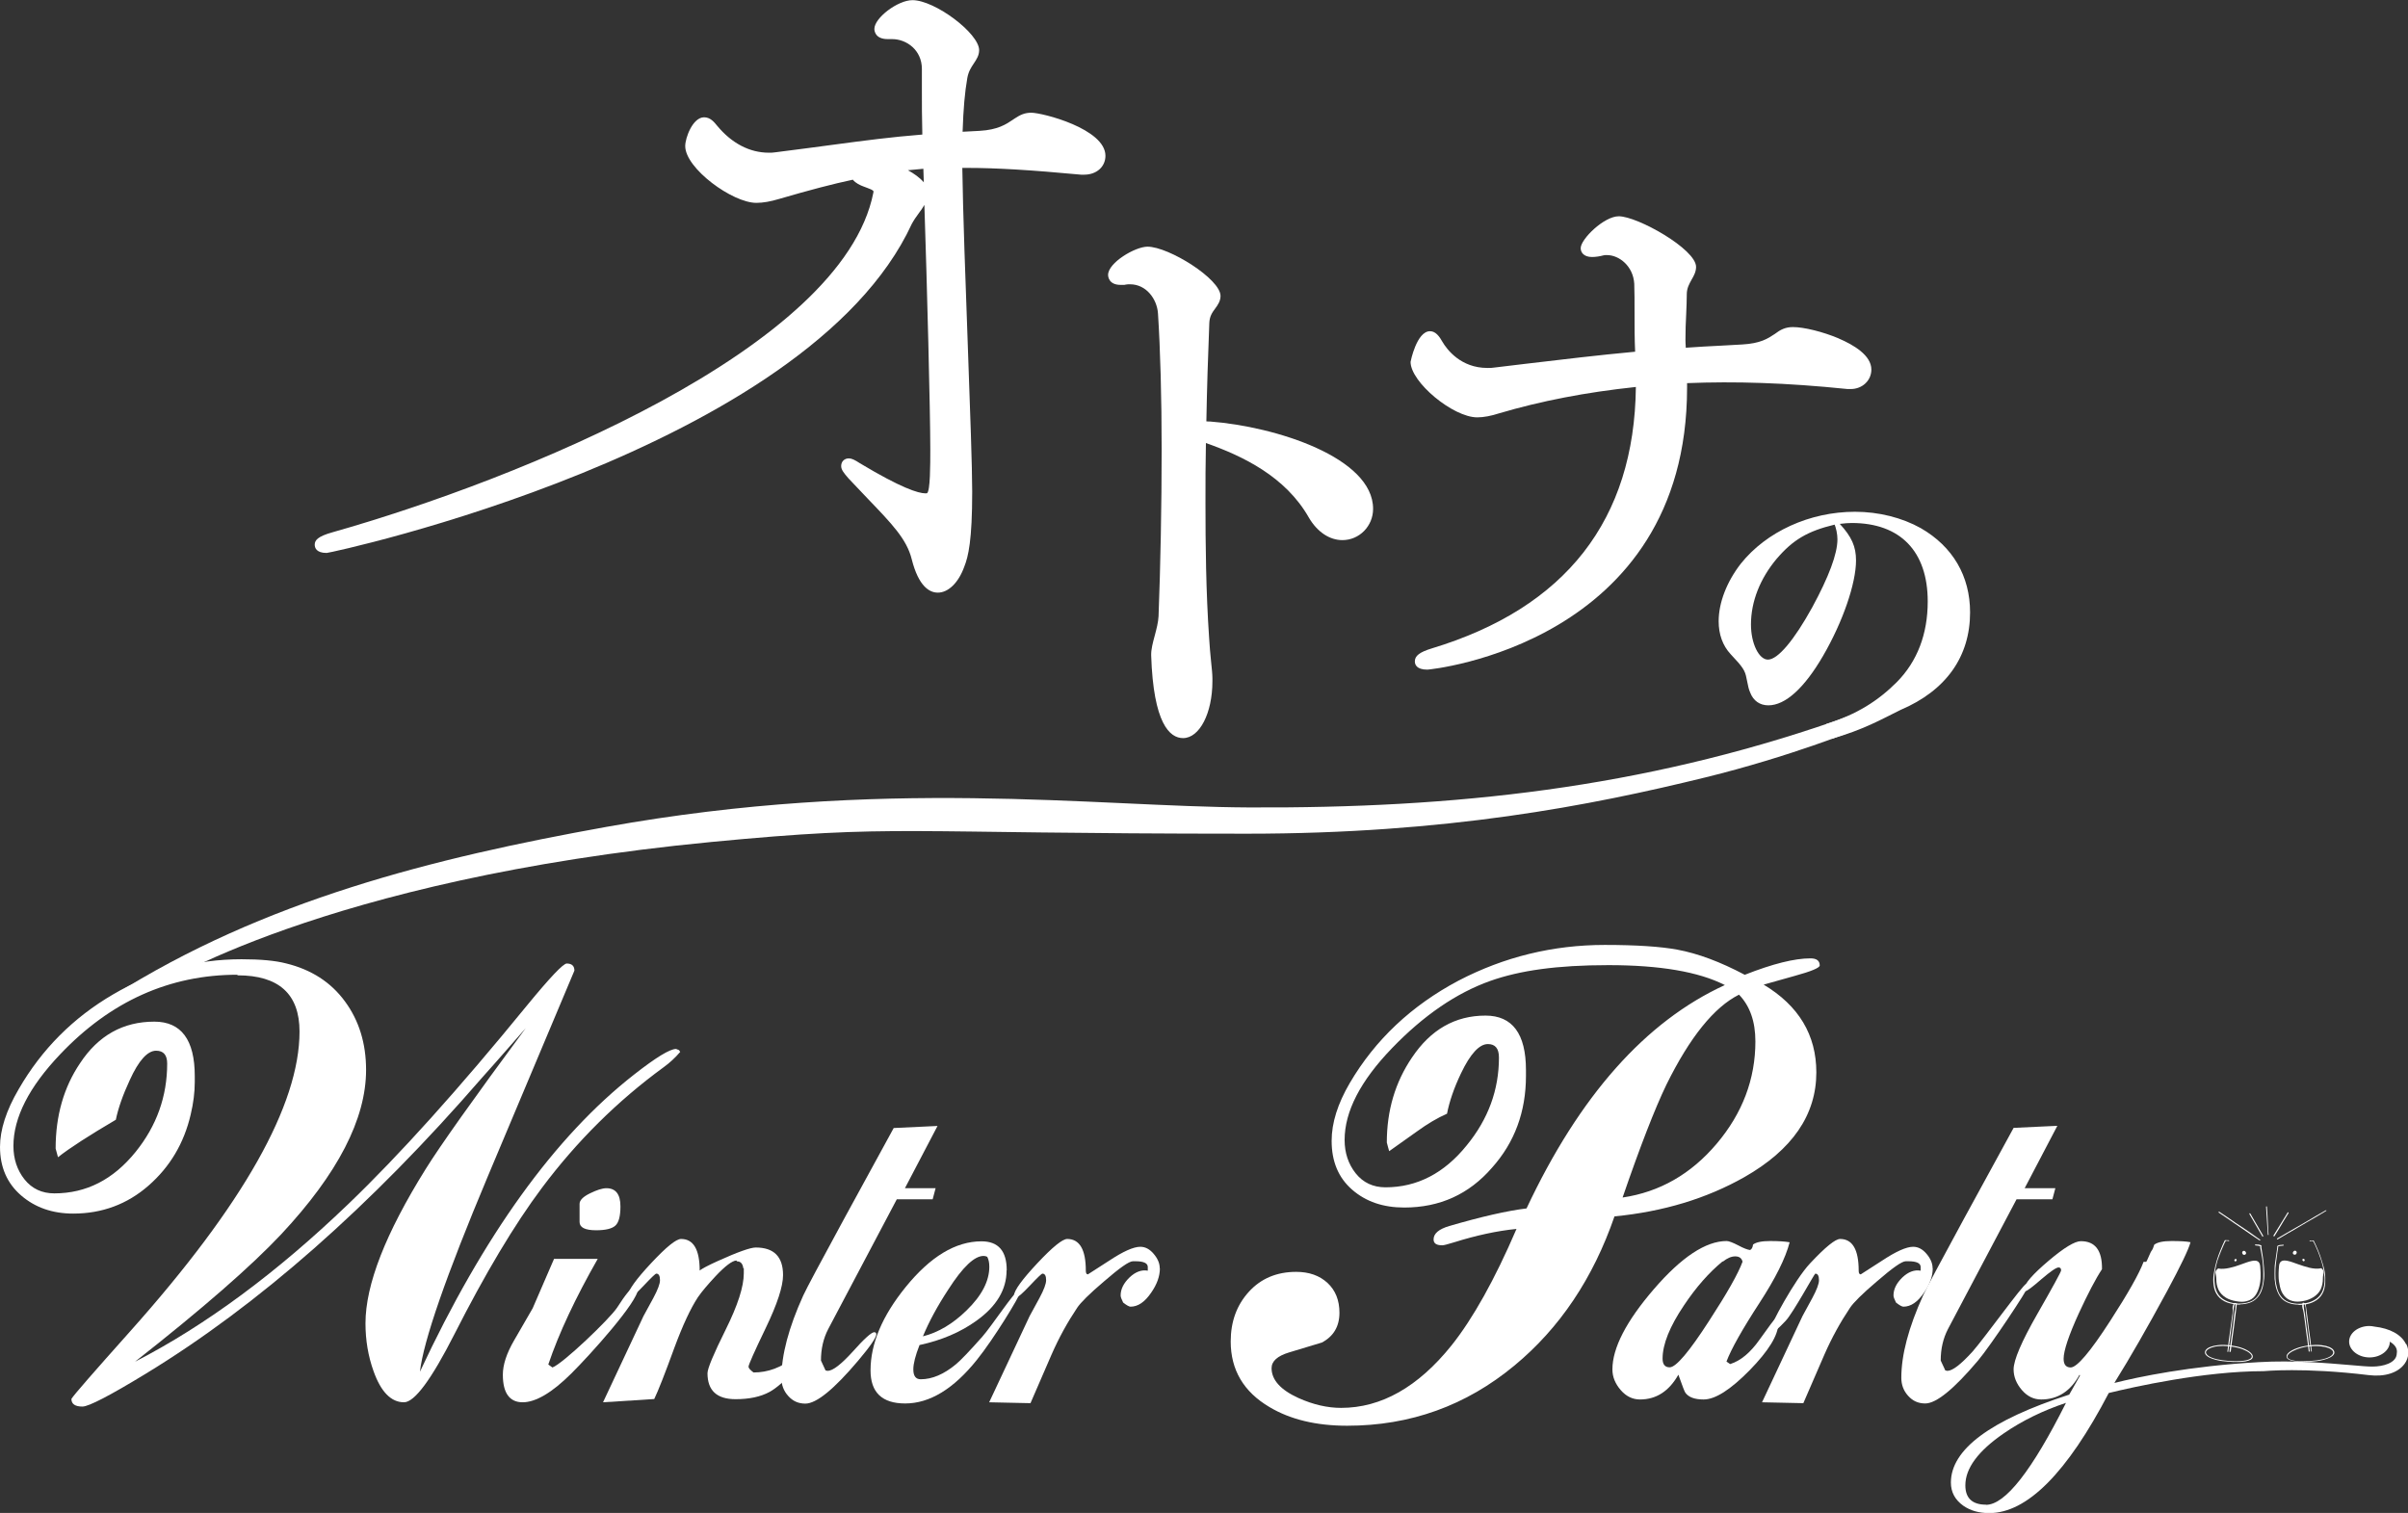
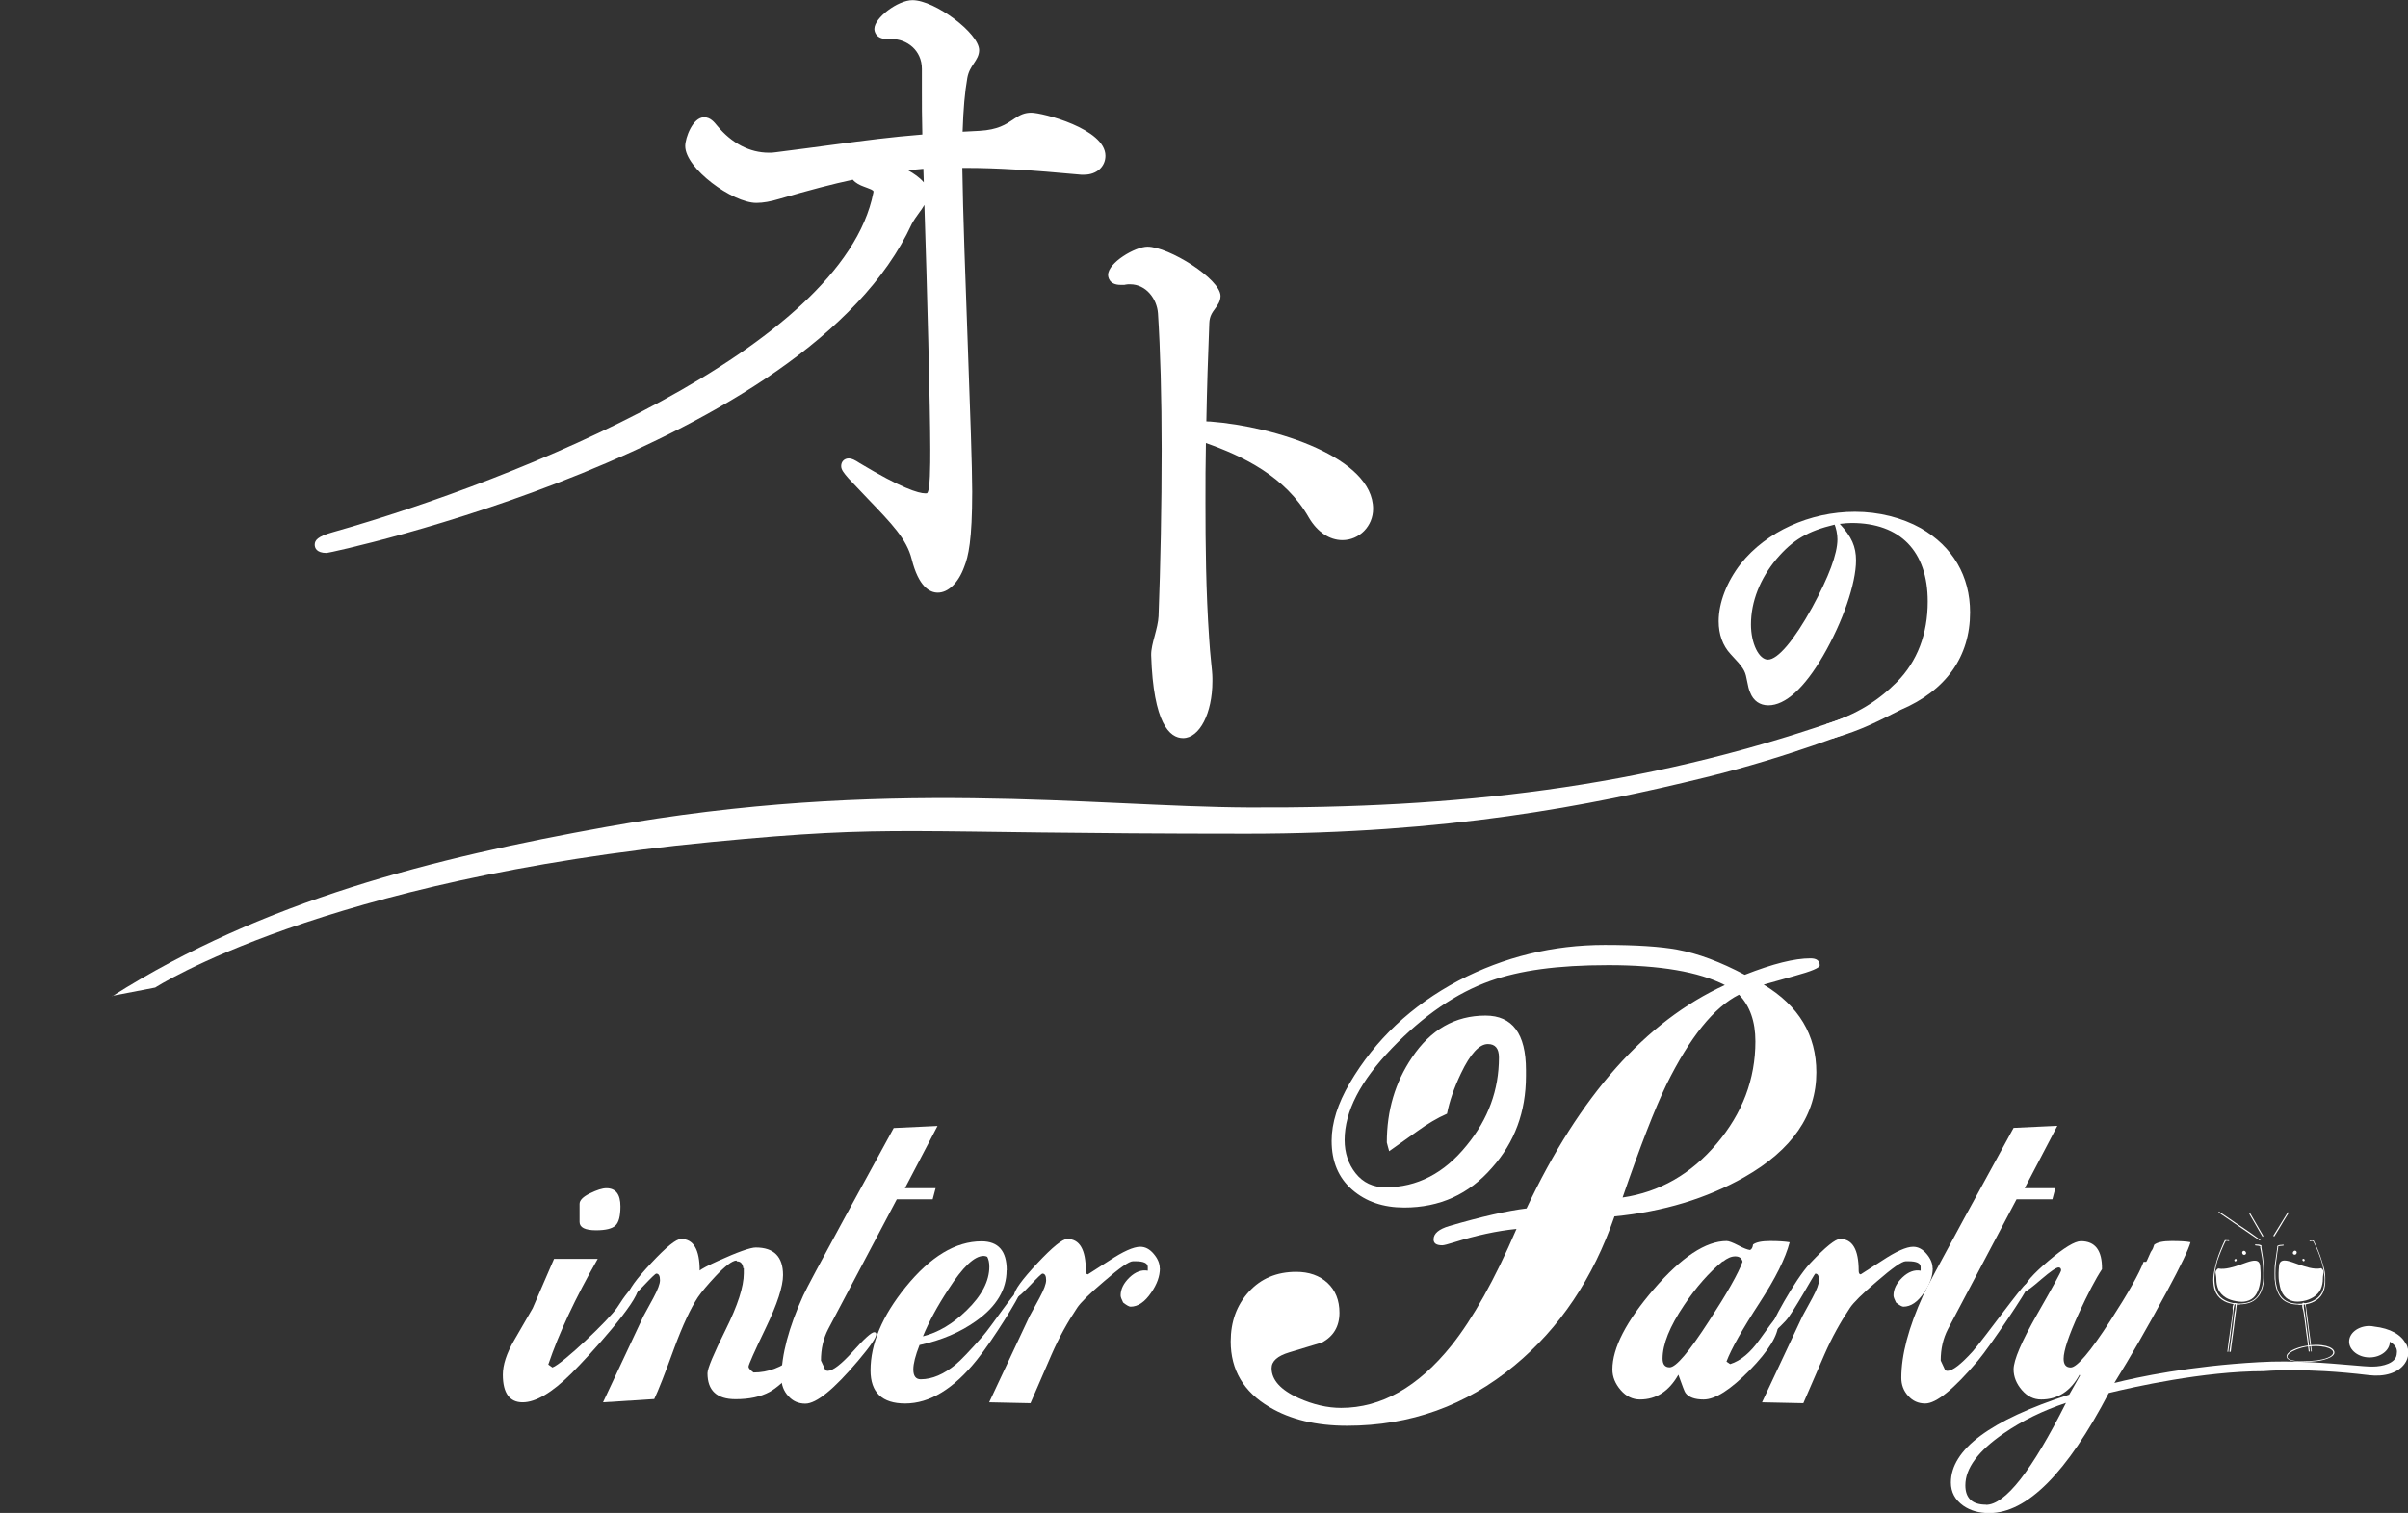
<svg xmlns="http://www.w3.org/2000/svg" id="_レイヤー_2" data-name="レイヤー 2" viewBox="0 0 163.2 102.55">
  <rect x="0" y="0" width="163.2" height="102.55" fill="#333333" stroke="none" />
  <defs>
    <style>      .cls-1 {        fill: #fff;      }    </style>
  </defs>
  <g id="_レイヤー_2-2" data-name="レイヤー 2">
    <g>
      <g>
        <path class="cls-1" d="M69.91,7.64c-.47,0-.76.14-1.17.41l-.07.05c-.49.33-1.04.7-2.29.77l-1.14.06c.05-1.55.15-2.69.32-3.65.08-.44.26-.71.44-.98.18-.27.36-.54.36-.9,0-1.14-3-3.39-4.52-3.39-.99,0-2.58,1.2-2.58,1.95,0,.11.04.69.9.69h.3c.99,0,2.02.75,2.02,2.02v1.39c0,.96,0,1.96.03,3.06-2.13.17-3.87.4-6.04.69-1.13.15-2.38.32-3.9.51-.17.03-.31.03-.46.03-1.3,0-2.51-.63-3.5-1.82-.21-.26-.47-.58-.89-.58-.77,0-1.28,1.39-1.28,1.95,0,1.51,3.2,3.85,4.82,3.85.46,0,.96-.09,1.56-.27,2.09-.61,3.62-1.01,4.98-1.3.18.23.5.38.75.47.07.03.15.06.24.09.43.16.43.2.4.32-2.08,10.57-24.02,19.44-36.66,23.02-1,.28-1.2.54-1.2.84,0,.21.11.56.81.56.29,0,32.58-6.95,39.66-22.31.14-.26.31-.5.48-.73.14-.19.27-.37.37-.55.18,5.44.4,13.98.4,16.57,0,1.05,0,2.82-.22,2.97,0,0-.02.01-.11.01-.48,0-1.64-.36-4.44-2.04-.35-.23-.56-.33-.75-.33-.3,0-.52.21-.52.52,0,.24.16.45.5.84.47.5.9.94,1.29,1.36,1.65,1.72,2.65,2.75,2.99,4.11.47,1.87,1.22,2.27,1.77,2.27.71,0,1.4-.67,1.79-1.75.28-.7.54-1.8.54-5.1,0-1.62-.14-5.53-.29-9.68-.16-4.38-.34-9.32-.38-12.26h.28c2.02,0,4.34.14,7.77.46.01,0,.03,0,.04,0h.17c.84,0,1.44-.54,1.44-1.28,0-1.83-4.27-2.92-5.03-2.92ZM61.52,11.54c.34-.03.69-.07,1.06-.1.01.29.02.6.03.92-.27-.32-.67-.6-1.09-.83Z" />
        <path class="cls-1" d="M82,28.57c-.08,0-.16,0-.24-.01.04-2.19.11-4.43.2-6.67.02-.46.2-.71.4-.98.17-.23.36-.5.36-.85,0-1.15-3.51-3.34-4.95-3.34-.84,0-2.67,1.09-2.67,1.91,0,.11.04.68.85.68h.21s.09,0,.14-.02c.06-.02.2-.02.29-.02,1.1,0,1.82,1,1.89,1.96.16,2.44.25,5.73.25,9.25,0,3.78-.08,7.9-.21,11.29-.02.41-.14.87-.26,1.32-.13.48-.25.93-.24,1.33.15,4.63,1.26,5.61,2.16,5.61,1.12,0,1.99-1.69,1.99-3.85v-.21c0-.26-.04-.66-.09-1.13-.05-.49-.1-1.04-.13-1.56-.22-3.2-.25-6.43-.25-9.17,0-1.41,0-2.76.03-4.08,2.5.88,5.4,2.27,6.98,5.06.57.97,1.4,1.52,2.27,1.52,1.15,0,2.08-.95,2.08-2.12,0-3.47-6.58-5.58-11.06-5.92Z" />
-         <path class="cls-1" d="M124.62,22.94c-1.07-.45-2.35-.77-3.11-.77-.51,0-.85.18-1.23.47-.47.31-.96.64-2.21.71-.48.03-.96.05-1.44.08-.78.04-1.58.08-2.38.14,0-.02,0-.04,0-.07-.01-.16-.02-.32-.02-.48,0-.58.02-1.17.05-1.73.02-.48.04-.93.04-1.3v-.04c0-.42.17-.71.33-1,.15-.26.3-.53.3-.86,0-1.2-3.97-3.43-5.24-3.43-1,0-2.58,1.55-2.58,2.16,0,.28.2.6.77.6.26,0,.55-.05.77-.11.06-.02.15-.02.24-.02.83,0,1.78.75,1.85,1.94.02.54.02,1.21.02,1.91,0,.92,0,1.86.04,2.7-2.48.23-4.99.53-7.43.82l-2.08.25c-.17.03-.3.03-.51.03-1.79,0-2.73-1.24-3.04-1.77-.2-.36-.46-.72-.84-.72-.91,0-1.32,2.06-1.32,2.08,0,1.37,2.88,3.76,4.52,3.76.43,0,.95-.1,1.47-.27,2.84-.84,5.88-1.43,9.28-1.79-.1,9.01-4.75,14.97-13.83,17.72-.82.25-1.15.5-1.15.88,0,.21.11.56.85.56.18,0,17.6-1.73,17.6-19.12v-.3c3.23-.13,6.69-.03,10.88.4.01,0,.03,0,.04,0h.17c.79,0,1.4-.58,1.4-1.32,0-.97-1.21-1.68-2.22-2.11Z" />
      </g>
      <path class="cls-1" d="M123.79,49.07c2.06-.65,3.5-1.57,4.77-2.84,1.38-1.4,2.09-3.25,2.09-5.46,0-3.4-1.86-5.32-5.15-5.32-.27,0-.42.02-.81.06.81.88,1.1,1.54,1.1,2.48,0,1.56-.9,4.17-2.23,6.46-1.27,2.19-2.56,3.36-3.71,3.36-.58,0-1.02-.31-1.23-.86-.1-.23-.13-.35-.25-.96-.1-.54-.23-.75-1.08-1.65-.54-.58-.81-1.35-.81-2.23,0-1.27.56-2.69,1.5-3.9,1.73-2.17,4.67-3.52,7.74-3.52,1.61,0,3.19.4,4.46,1.11,2.17,1.25,3.34,3.25,3.34,5.71,0,3-1.63,5.3-4.71,6.61-1.34.66-2.49,1.33-4.68,1.96l-.36-1ZM120.4,37.89c-1.11,1.33-1.73,2.88-1.73,4.44,0,1.29.54,2.38,1.15,2.38.67,0,1.77-1.31,3-3.54,1.13-2.08,1.71-3.63,1.71-4.61,0-.17-.02-.37-.06-.56-.02-.13-.12-.44-.13-.44-1.84.44-2.84,1.04-3.94,2.33Z" />
      <g>
-         <path class="cls-1" d="M16.09,66.07c-4.6,0-8.6,1.8-12.01,5.39-2.11,2.22-3.17,4.29-3.17,6.22,0,.87.25,1.63.75,2.26.5.63,1.18.95,2.02.95,2.17,0,4-.94,5.51-2.81,1.43-1.77,2.14-3.77,2.14-5.99,0-.58-.25-.87-.75-.87-.58,0-1.18.66-1.78,1.98-.48,1.03-.79,1.93-.95,2.7-1.8,1.06-3.11,1.9-3.92,2.54l-.16-.59c0-2.22.55-4.15,1.66-5.79,1.24-1.88,2.92-2.81,5.03-2.81,1.82,0,2.74,1.23,2.74,3.69v.4c0,.69-.09,1.43-.28,2.22-.45,1.93-1.4,3.53-2.85,4.8-1.45,1.27-3.16,1.9-5.11,1.9-1.4,0-2.58-.41-3.53-1.23-.95-.82-1.43-1.92-1.43-3.29,0-1.16.42-2.47,1.27-3.92,1.56-2.7,3.69-4.84,6.4-6.42,2.71-1.59,5.61-2.38,8.7-2.38,1.27,0,2.27.09,3.01.28,1.72.42,3.05,1.28,4,2.58.95,1.29,1.43,2.84,1.43,4.64,0,3.33-1.92,7.04-5.75,11.14-2.04,2.17-5.34,5.05-9.91,8.64,4.78-2.46,9.61-6.03,14.47-10.7,3.44-3.3,7.47-7.78,12.09-13.44,1.56-1.9,2.46-2.85,2.7-2.85.34,0,.52.16.52.48l-5.87,13.95c-2.83,6.74-4.36,11.15-4.6,13.24,4.31-9.22,9.14-15.94,14.51-20.14,1.48-1.16,2.43-1.74,2.85-1.74.08.03.14.05.2.08l.08.12c-.34.4-.71.74-1.11,1.03-3.15,2.3-5.89,5.02-8.25,8.17-1.88,2.51-3.86,5.83-5.95,9.95-1.56,3.07-2.7,4.6-3.41,4.6-.87,0-1.56-.7-2.06-2.1-.37-1.03-.55-2.11-.55-3.25,0-2.62,1.36-6.1,4.08-10.46.95-1.53,3.21-4.72,6.78-9.55-1.66,1.9-2.66,3.03-2.97,3.37-7.56,8.72-15.16,15.41-22.79,20.06-2.43,1.48-3.86,2.22-4.28,2.22-.5,0-.75-.17-.75-.52.18-.29,1.52-1.82,4-4.6,7.64-8.56,11.46-15.33,11.46-20.3,0-2.54-1.4-3.81-4.2-3.81Z" />
        <path class="cls-1" d="M43.24,87.37c0,.86-3.22,4.44-4.53,5.74-1.31,1.3-2.41,1.94-3.29,1.94s-1.34-.62-1.34-1.87c0-.67.25-1.44.76-2.32l1.26-2.18c.15-.34.63-1.45,1.45-3.35h2.96c-1.51,2.65-2.63,5.03-3.35,7.16l.28.2c.69-.24,3.86-3.27,4.38-4.05.56-.88.97-1.38,1.23-1.51h.11c.06.06.08.14.08.25ZM42.05,81.77c0,.65-.11,1.09-.34,1.3-.22.21-.66.32-1.31.32-.75,0-1.12-.19-1.12-.56v-1.23c0-.24.23-.48.7-.71.47-.23.84-.35,1.12-.35.63,0,.95.41.95,1.23Z" />
        <path class="cls-1" d="M55,91.06c-.06.43-.43,1.02-1.12,1.78-.69.76-1.26,1.25-1.71,1.5-.62.34-1.39.5-2.32.5-1.27,0-1.9-.59-1.9-1.76,0-.32.41-1.3,1.23-2.95.82-1.65,1.23-2.92,1.23-3.82v-.36l-.03.03c-.04-.32-.18-.48-.42-.48l-.06-.06c-.28.02-.75.37-1.4,1.06-.54.58-.94,1.05-1.2,1.43-.5.76-1.03,1.9-1.59,3.41-.65,1.79-1.11,2.95-1.37,3.49l-3.47.22,2.74-5.84c.22-.41.45-.82.67-1.23.3-.56.45-.96.45-1.2,0-.3-.08-.45-.25-.45-.06,0-.34.27-.85.81-.51.54-.82.81-.94.81-.02-.02-.06-.04-.11-.06l-.03-.08c.04-.37.56-1.1,1.58-2.19,1.02-1.09,1.69-1.64,2.03-1.64.84,0,1.26.72,1.26,2.15,0,.17.05.25.14.25-.62,0-.25-.3,1.1-.91,1.35-.61,2.2-.91,2.56-.91,1.23,0,1.85.62,1.85,1.87,0,.76-.39,1.96-1.17,3.58-.78,1.62-1.17,2.5-1.17,2.63,0,.09.11.22.34.39.99,0,1.89-.34,2.71-1.01.22-.19.62-.52,1.2-1.01l.03.03Z" />
        <path class="cls-1" d="M63.54,76.32l-2.21,4.22h2.08l-.2.75h-2.43l-4.65,8.8c-.33.64-.49,1.34-.49,2.13l.31.67c.07.02.12.03.14.03.35,0,.92-.44,1.71-1.31.78-.88,1.27-1.31,1.45-1.31.09,0,.14.05.14.14,0,.22-.41.82-1.23,1.79-1.64,1.94-2.83,2.91-3.58,2.91-.47,0-.85-.17-1.16-.52-.31-.34-.46-.75-.46-1.22,0-1.55.49-3.41,1.48-5.59.22-.48,1.15-2.22,2.77-5.2l3.36-6.15,2.97-.14Z" />
        <path class="cls-1" d="M68.22,86.11c0,1.3-.68,2.44-2.04,3.41-1.08.78-2.37,1.33-3.86,1.65-.28.71-.42,1.26-.42,1.65,0,.45.17.67.5.67.78,0,1.57-.34,2.38-1.01.34-.28.93-.9,1.79-1.87.6-.67,2.21-3.11,2.44-3.11.07,0,.11.05.11.14,0,.21-1.77,3.12-2.91,4.53-1.58,1.98-3.21,2.96-4.86,2.96-1.57,0-2.35-.75-2.35-2.24,0-1.81.79-3.69,2.38-5.65,1.68-2.07,3.39-3.1,5.14-3.1,1.14,0,1.71.65,1.71,1.96ZM67.05,85.86c0-.28-.05-.5-.14-.67-.07-.04-.16-.06-.25-.06-.62,0-1.41.75-2.38,2.26-.75,1.14-1.32,2.2-1.73,3.19,1.04-.26,2.03-.85,2.96-1.76,1.02-.99,1.54-1.98,1.54-2.96Z" />
        <path class="cls-1" d="M78.61,85.97c0,.54-.2,1.09-.59,1.65-.43.63-.89.95-1.4.95-.09,0-.26-.09-.5-.28-.11-.22-.17-.38-.17-.48,0-.43.2-.83.6-1.22.4-.38.82-.54,1.24-.46v-.25c0-.26-.28-.39-.84-.39h-.17c-.26,0-.91.46-1.96,1.37-.99.84-1.59,1.44-1.82,1.79-.65.97-1.23,2.02-1.73,3.16-.32.73-.79,1.83-1.43,3.3l-2.8-.06,2.74-5.84c.22-.41.45-.82.67-1.23.3-.56.45-.96.45-1.2,0-.3-.08-.45-.25-.45-.06,0-.34.27-.85.81-.51.54-.82.81-.94.81-.02-.02-.06-.04-.11-.06l-.03-.08c.02-.35.55-1.08,1.58-2.18,1.03-1.1,1.71-1.65,2.03-1.65.84,0,1.26.72,1.26,2.15,0,.17.05.25.14.25l1.43-.92c.95-.63,1.66-.95,2.12-.95.34,0,.64.16.91.48.27.32.41.64.41.98Z" />
        <path class="cls-1" d="M118.26,66.07c1.88-.74,3.36-1.11,4.44-1.11.42,0,.63.16.63.48,0,.16-.57.4-1.7.71l-2.1.59c2.38,1.43,3.57,3.41,3.57,5.95,0,2.88-1.63,5.25-4.88,7.1-2.56,1.45-5.5,2.34-8.8,2.66-1.45,4.2-3.71,7.57-6.78,10.11-3.28,2.72-7.06,4.08-11.34,4.08-2.09,0-3.85-.42-5.27-1.27-1.74-1.03-2.62-2.51-2.62-4.44,0-1.35.41-2.47,1.23-3.37.82-.9,1.89-1.35,3.21-1.35.87,0,1.58.25,2.12.75.54.5.81,1.18.81,2.02,0,.93-.4,1.6-1.19,2.02-.08.03-.82.25-2.22.67-.79.24-1.19.59-1.19,1.07,0,.79.61,1.47,1.82,2.02,1,.45,1.97.67,2.89.67,2.72,0,5.22-1.41,7.49-4.24,1.45-1.82,2.92-4.45,4.4-7.89-1.32.13-2.74.44-4.24.91-.42.13-.69.2-.79.2-.4,0-.59-.13-.59-.4,0-.4.36-.7,1.07-.91,2.17-.63,3.91-1.03,5.23-1.19,3.59-7.64,8.07-12.68,13.44-15.14-1.77-.9-4.4-1.35-7.89-1.35s-6,.36-8.01,1.07c-2.3.82-4.52,2.34-6.66,4.56-2.14,2.22-3.21,4.29-3.21,6.22,0,.87.25,1.63.75,2.26.5.63,1.18.95,2.02.95,2.14,0,3.98-.95,5.51-2.85,1.45-1.77,2.18-3.75,2.18-5.95,0-.61-.25-.91-.75-.91-.58,0-1.19.66-1.82,1.98-.48,1-.79,1.92-.95,2.74-.66.29-1.33.69-2.02,1.19l-1.9,1.35c-.05-.18-.11-.38-.16-.59,0-2.17.57-4.08,1.7-5.75,1.27-1.9,2.93-2.85,4.99-2.85,1.82,0,2.74,1.23,2.74,3.69v.4c0,2.43-.77,4.51-2.3,6.22-1.56,1.8-3.54,2.7-5.95,2.7-1.43,0-2.6-.4-3.53-1.21-.93-.81-1.39-1.91-1.39-3.31,0-1.22.41-2.52,1.23-3.92,1.72-2.93,4.18-5.25,7.37-6.94,3.09-1.61,6.4-2.42,9.91-2.42,2.14,0,3.78.11,4.92.32,1.4.26,2.92.83,4.56,1.7ZM118.97,70.59c0-1.35-.37-2.4-1.11-3.17-1.69.85-3.33,2.88-4.92,6.1-.79,1.64-1.78,4.19-2.97,7.65,2.51-.37,4.64-1.59,6.38-3.65s2.62-4.37,2.62-6.94Z" />
        <path class="cls-1" d="M121.29,84.21c-.28,1.08-.96,2.44-2.04,4.1-1.17,1.8-1.92,3.13-2.24,3.98l.25.17c.71-.22,1.38-.78,2.01-1.68.63-.89.98-1.35,1.03-1.37h.11c.07.09.11.2.11.31,0,.78-.65,1.84-1.94,3.16-1.3,1.32-2.33,1.98-3.12,1.98-.6,0-1.01-.15-1.23-.45-.06-.07-.21-.48-.48-1.23-.63,1.12-1.5,1.68-2.6,1.68-.5,0-.94-.21-1.31-.64-.37-.43-.56-.89-.56-1.4,0-1.45.94-3.27,2.81-5.44,1.87-2.17,3.52-3.26,4.93-3.26.15,0,.41.1.78.29.37.2.64.3.81.32.11-.05.18-.18.2-.37.2-.16.6-.24,1.17-.24s.99.03,1.29.08ZM118.1,85.52c-.06-.24-.22-.36-.5-.36-.26,0-.54.12-.84.36v-.03c-.93.76-1.81,1.76-2.63,2.99-.97,1.44-1.45,2.64-1.45,3.61,0,.39.16.59.48.59.43,0,1.32-1.05,2.68-3.16,1.21-1.86,1.97-3.2,2.26-4Z" />
        <path class="cls-1" d="M130.99,85.97c0,.54-.2,1.09-.59,1.65-.43.63-.89.95-1.4.95-.09,0-.26-.09-.5-.28-.11-.22-.17-.38-.17-.48,0-.43.2-.83.6-1.22.4-.38.82-.54,1.24-.46v-.25c0-.26-.28-.39-.84-.39h-.17c-.26,0-.91.46-1.96,1.37-.99.84-1.59,1.44-1.82,1.79-.65.97-1.23,2.02-1.73,3.16-.32.73-.79,1.83-1.43,3.3l-2.8-.06,2.74-5.84c.22-.41.45-.82.67-1.23.3-.56.45-.96.45-1.2,0-.3-.08-.45-.25-.45-.06,0-1.5,2.66-2.01,3.2-.51.54-.82.81-.94.81-.02-.02-.06-.04-.11-.06l-.03-.08c.02-.35,1.7-3.47,2.74-4.57,1.03-1.1,1.71-1.65,2.03-1.65.84,0,1.26.72,1.26,2.15,0,.17.05.25.14.25l1.43-.92c.95-.63,1.66-.95,2.12-.95.34,0,.64.16.91.48.27.32.41.64.41.98Z" />
        <path class="cls-1" d="M139.43,76.32l-2.21,4.22h2.08l-.2.75h-2.43l-4.65,8.8c-.33.64-.49,1.34-.49,2.13l.31.67c.07.02.12.03.14.03.35,0,.92-.44,1.71-1.31.78-.88,3.44-4.58,3.63-4.58.09,0,.14.05.14.14,0,.22-2.58,4.08-3.4,5.05-1.64,1.94-2.83,2.91-3.58,2.91-.47,0-.85-.17-1.16-.52-.31-.34-.46-.75-.46-1.22,0-1.55.49-3.41,1.48-5.59.22-.48,1.15-2.22,2.77-5.2l3.36-6.15,2.97-.14Z" />
        <path class="cls-1" d="M163.06,91.1c-.31-.64-1.08-1.06-2.14-1.18-.11-.02-.22-.04-.33-.04-.01,0-.03,0-.04,0,0,0,0,0,0,0-.01,0-.02,0-.03,0-.73.03-1.31.49-1.31,1.06s.62,1.07,1.38,1.07,1.38-.48,1.38-1.07c.54.33.5.64.46.89-.08.55-.89.8-1.65.8-.3,0-.81-.04-1.46-.1-1.54-.13-3.88-.34-6.23-.2-4.68.26-8.21,1.01-9.79,1.41l.1-.17c.93-1.49,2.09-3.5,3.47-6.05.93-1.73,1.46-2.83,1.59-3.32-.3-.06-.73-.08-1.29-.08s-.95.08-1.17.25c-.06.2-.11.32-.15.37-.05.05-.12.19-.22.43-.1.24-.16.36-.18.36h-.17c-.3.8-1.05,2.13-2.26,4-1.36,2.11-2.26,3.16-2.68,3.16-.32,0-.48-.2-.48-.59,0-.54.34-1.57,1.03-3.08.62-1.34,1.14-2.34,1.57-2.99.02-1.27-.46-1.9-1.43-1.9-.41,0-1.14.44-2.19,1.33-1.05.89-1.62,1.53-1.69,1.94l.06.08.08.03c.09,0,.45-.27,1.06-.8.62-.53,1.01-.8,1.17-.8.11,0,.17.07.17.2,0,.09-.54,1.08-1.61,2.95-1.07,1.87-1.61,3.13-1.61,3.76,0,.5.19.97.56,1.4.37.43.81.64,1.31.64,1.12,0,1.99-.56,2.6-1.68l.03.06-.73,1.29c-5.35,1.73-8.02,3.72-8.02,5.96,0,.65.28,1.17.84,1.57.49.34,1.07.5,1.76.5,2.56,0,5.27-2.72,8.1-8.14,1.64-.4,6.43-1.48,10.5-1.48.03,0,2.68-.27,7.13.27,1.08.13,1.98-.16,2.42-.77.29-.4.33-.89.12-1.33ZM134.6,101.99c-.93,0-1.4-.44-1.4-1.31,0-1.16.87-2.33,2.6-3.52,1.25-.86,2.66-1.55,4.22-2.07-2.31,4.6-4.12,6.91-5.42,6.91Z" />
      </g>
      <g>
        <g>
          <path class="cls-1" d="M156.07,92.31c-.24,0-.45-.02-.61-.05-.3-.05-.48-.15-.49-.3-.02-.19.24-.4.63-.55.24-.1.54-.17.86-.21.34-.05.64-.05.89-.02.42.05.7.18.8.33.06.08.08.18.04.26-.08.17-.34.31-.74.41-.24.06-.53.1-.86.12-.18.01-.35.01-.51.01ZM156.45,91.24s.02.02,0,.02c-.31.04-.58.12-.81.21-.39.15-.63.35-.62.5.01.13.22.25.72.29.22.02.49,0,.83-.01.35-.02.62-.06.83-.11.55-.13.68-.31.71-.38.03-.07.02-.14-.02-.2-.1-.14-.38-.26-.78-.3-.24-.03-.53-.03-.86.01-.02,0-.02-.02,0-.02Z" />
          <path class="cls-1" d="M155.8,88.43c-.24,0-.45-.03-.63-.09-.21-.07-.4-.18-.54-.33-.16-.17-.26-.39-.34-.62-.07-.22-.11-.45-.13-.7-.01-.23,0-.47,0-.71s.05-.48.08-.71c.04-.25.07-.49.1-.71.01-.06-.03-.09.03-.12.17-.08.18-.04.37-.07.02,0,.04.01.04.03,0,.02-.01.03-.03.03-.16.03-.17,0-.33.05-.04.02-.01.05-.02.09-.04.21-.07.45-.1.69-.03.23-.07.46-.08.7s-.01.48,0,.7c.01.24.06.48.12.69.07.23.17.44.33.61.17.18.38.3.65.36.22.05.47.07.75.04.29-.03.53-.1.73-.21.24-.12.42-.29.55-.52.11-.21.17-.45.19-.7.02-.24,0-.48-.04-.73s-.1-.49-.17-.72c-.08-.25-.17-.49-.25-.69-.13-.31-.24-.54-.31-.66-.1-.04-.11,0-.22,0-.02,0-.02,0-.02-.02,0-.02,0-.03.02-.03.13,0,.13,0,.26,0,.01,0,0,0,0,.02.06.11.18.36.31.68.09.21.17.45.25.71.07.23.15.48.19.73s.04.51.03.75c-.02.26-.07.51-.19.72-.13.24-.32.41-.57.54-.21.11-.46.18-.76.21-.1.01-.2.01-.29.01Z" />
          <path class="cls-1" d="M156.5,91.63s-.03-.02-.03-.03c-.04-.32-.04-.32-.08-.65s-.05-.32-.09-.65-.04-.33-.08-.65-.05-.33-.09-.65-.14-.33-.08-.65c.02-.1.1-.02.21-.01.01,0,0,.02,0,.03.05.4.06.4.11.8s.05.4.1.8.06.4.11.8.04.4.1.81c0,.02,0,.03-.02.04-.02,0-.03-.01-.03-.03-.05-.4-.06-.4-.11-.79s-.05-.4-.1-.8-.06-.4-.11-.8,0-.41-.1-.8c0-.04-.08-.04-.08,0,.01.4.05.4.1.79s.05.4.1.79.06.4.11.79.04.4.1.8c0,.02,0,.03-.02.03,0,0,0,0,0,0Z" />
          <path class="cls-1" d="M157.3,85.97c-.25.05-.52.02-.78-.04s-.51-.15-.75-.23c-.28-.1-.54-.2-.75-.24-.31-.06-.53,0-.56.35,0,.08-.04.35-.03.7,0,.22.04.46.09.69s.14.45.29.63.33.3.58.36c.19.05.42.05.7,0,.29-.05.51-.15.69-.26.24-.15.4-.33.5-.53.11-.24.15-.49.15-.72,0-.4.17-.5-.12-.73Z" />
          <path class="cls-1" d="M155.42,84.85c-.11.17.15.28.22.12.08-.16-.12-.28-.22-.12Z" />
          <path class="cls-1" d="M156.07,85.46c.08.09.18-.04.1-.11-.08-.07-.18.02-.1.11Z" />
        </g>
        <g>
-           <path class="cls-1" d="M151.56,92.32c-.15,0-.32,0-.5-.02-.33-.02-.62-.06-.86-.12-.4-.1-.66-.24-.74-.41-.04-.09-.03-.18.04-.27.11-.15.39-.27.81-.32.25-.03.55-.03.89.02.32.04.62.11.86.21.39.16.64.37.62.56-.01.15-.18.25-.49.31-.17.03-.38.04-.62.04ZM150.66,91.23c-.23,0-.43.02-.59.06-.26.06-.44.16-.52.26-.05.07-.06.13-.02.2.03.07.16.25.71.38.21.05.48.09.83.12.34.02.61.02.83,0,.5-.04.7-.16.71-.29.02-.15-.22-.35-.61-.5-.23-.09-.5-.15-.81-.19-.19-.02-.36-.04-.52-.04Z" />
          <path class="cls-1" d="M151.82,88.43c-.09,0-.19,0-.29-.02-.3-.03-.55-.09-.76-.2-.25-.13-.44-.31-.57-.54-.12-.21-.17-.46-.19-.72-.02-.24,0-.49.05-.75s.1-.5.17-.73c.08-.26.16-.5.25-.71.13-.32.24-.57.3-.68,0,0,0-.02.01-.02.13,0,.13.01.26.01.02,0,.03.01.03.03s-.02.03-.03.02c-.11,0-.11-.04-.21,0-.06.12-.18.36-.3.66-.08.21-.18.44-.26.69-.07.23-.12.47-.16.72s-.05.5-.03.73c.02.25.07.49.18.7.12.23.31.4.54.52.2.11.45.18.73.21.28.03.53,0,.75-.05.26-.06.48-.18.65-.36.16-.17.25-.38.33-.61.07-.21.11-.44.12-.69.01-.23,0-.46-.01-.7s-.03-.47-.07-.7c-.04-.25-.09-.48-.13-.69,0-.04.03-.06,0-.07-.15-.06-.16-.03-.32-.06-.02,0-.03-.02-.03-.04,0-.02.02-.03.04-.03.18.03.2-.02.37.06.06.03.01.07.02.13.04.22.07.45.11.7.03.23.05.47.07.71s.03.48.01.71c-.02.25-.06.48-.13.7-.07.24-.18.44-.34.61-.14.15-.32.27-.53.34-.19.06-.39.1-.63.1Z" />
          <path class="cls-1" d="M151.13,91.64s0,0,0,0c-.02,0-.04-.02-.03-.04.05-.4.06-.4.11-.79s.05-.4.11-.79.04-.4.09-.8.09-.39.1-.8c0-.04-.06-.04-.07,0-.09.39-.06.4-.11.79s-.05.4-.1.8-.05.4-.1.8-.06.4-.11.8c0,.02-.02.04-.03.03-.02,0-.03-.02-.03-.04.04-.32.04-.32.08-.64s.04-.32.09-.65.05-.32.09-.65.05-.32.09-.65-.06-.35.08-.65c.04-.09.11-.02.21,0,.02,0,0,.02,0,.04q-.05.4-.1.8c-.05.4-.05.4-.1.8s-.05.4-.11.8-.05.4-.1.8c0,.02-.02.03-.03.03Z" />
          <path class="cls-1" d="M150.33,85.98c.25.05.51.02.78-.04s.52-.14.76-.23c.28-.1.54-.2.75-.24.31-.06.53,0,.56.35,0,.08.04.35.03.7,0,.22-.03.46-.09.69s-.15.45-.29.63-.33.3-.58.36c-.19.05-.42.05-.69,0-.29-.05-.52-.13-.7-.24-.24-.15-.4-.33-.5-.53-.11-.24-.15-.49-.15-.72,0-.4-.18-.5.11-.72Z" />
          <path class="cls-1" d="M152.2,84.86c.11.17-.15.28-.22.12-.08-.16.12-.28.22-.12Z" />
          <path class="cls-1" d="M151.56,85.47c-.08.09-.18-.04-.1-.11.08-.07.18.02.1.11Z" />
        </g>
        <g>
          <path class="cls-1" d="M153.16,84.08s-.01,0-.02,0c-.27-.19-.28-.18-.55-.37s-.27-.19-.55-.38-.28-.19-.56-.38-.28-.19-.55-.38-.28-.19-.56-.38c-.01,0-.02-.04,0-.05,0-.01.03-.01.05,0,.27.19.28.18.55.37s.27.19.55.38.28.18.56.37.28.19.55.38.27.2.55.39c.01,0,.02.03,0,.04,0,0-.01.01-.02.01Z" />
          <path class="cls-1" d="M153.36,83.83s-.02,0-.03-.02q-.22-.38-.44-.76t-.44-.76s0-.04.01-.05c.02,0,.04,0,.05.01q.22.38.44.76t.44.76s0,.03-.01.04c0,0,0,0-.02,0Z" />
-           <path class="cls-1" d="M153.74,83.72s-.03-.01-.04-.03c-.02-.32-.02-.32-.04-.63s-.02-.32-.04-.63-.02-.32-.04-.63c0-.02.01-.03.03-.03,0,0,0,0,0,0,.02,0,.03.01.03.03.02.32.02.32.04.63s.02.32.03.63.02.32.04.63c0,.02-.01.03-.03.04,0,0,0,0,0,0Z" />
          <path class="cls-1" d="M154.11,83.79s-.01,0-.02,0c-.02,0-.02-.03-.01-.04q.16-.26.32-.52c.16-.26.16-.26.32-.52s.16-.26.32-.52c0-.02.03-.02.05-.01.02,0,.02.03.01.05-.16.26-.16.26-.32.52s-.15.26-.31.52-.16.26-.32.52c0,0-.01.02-.03.02Z" />
-           <path class="cls-1" d="M154.35,84.01s-.02,0-.03-.02c0-.02,0-.03.01-.04.33-.19.33-.19.65-.38s.33-.19.66-.38.33-.19.66-.38.33-.2.66-.39.33-.19.66-.38c.02,0,.04-.01.05,0,0,.02,0,.03-.02.04-.33.19-.32.2-.65.39s-.33.19-.66.38-.33.19-.66.39-.33.19-.66.38-.33.2-.66.39c0,0-.01,0-.02,0Z" />
        </g>
      </g>
      <path class="cls-1" d="M7.62,67.52c10.25-6.49,21.74-9.36,33.47-11.47,18.8-3.38,32.99-1.37,43.53-1.32,14.01.07,26.61-1.32,39.67-5.83l3.85-1.41-2.26,1.94s-4.54,1.85-10.28,3.26c-7.86,1.93-17.56,3.82-31.09,3.82-23.88,0-23.54-.66-36.29.56-26.42,2.54-37.7,9.87-37.7,9.87l-2.91.56Z" />
    </g>
  </g>
</svg>